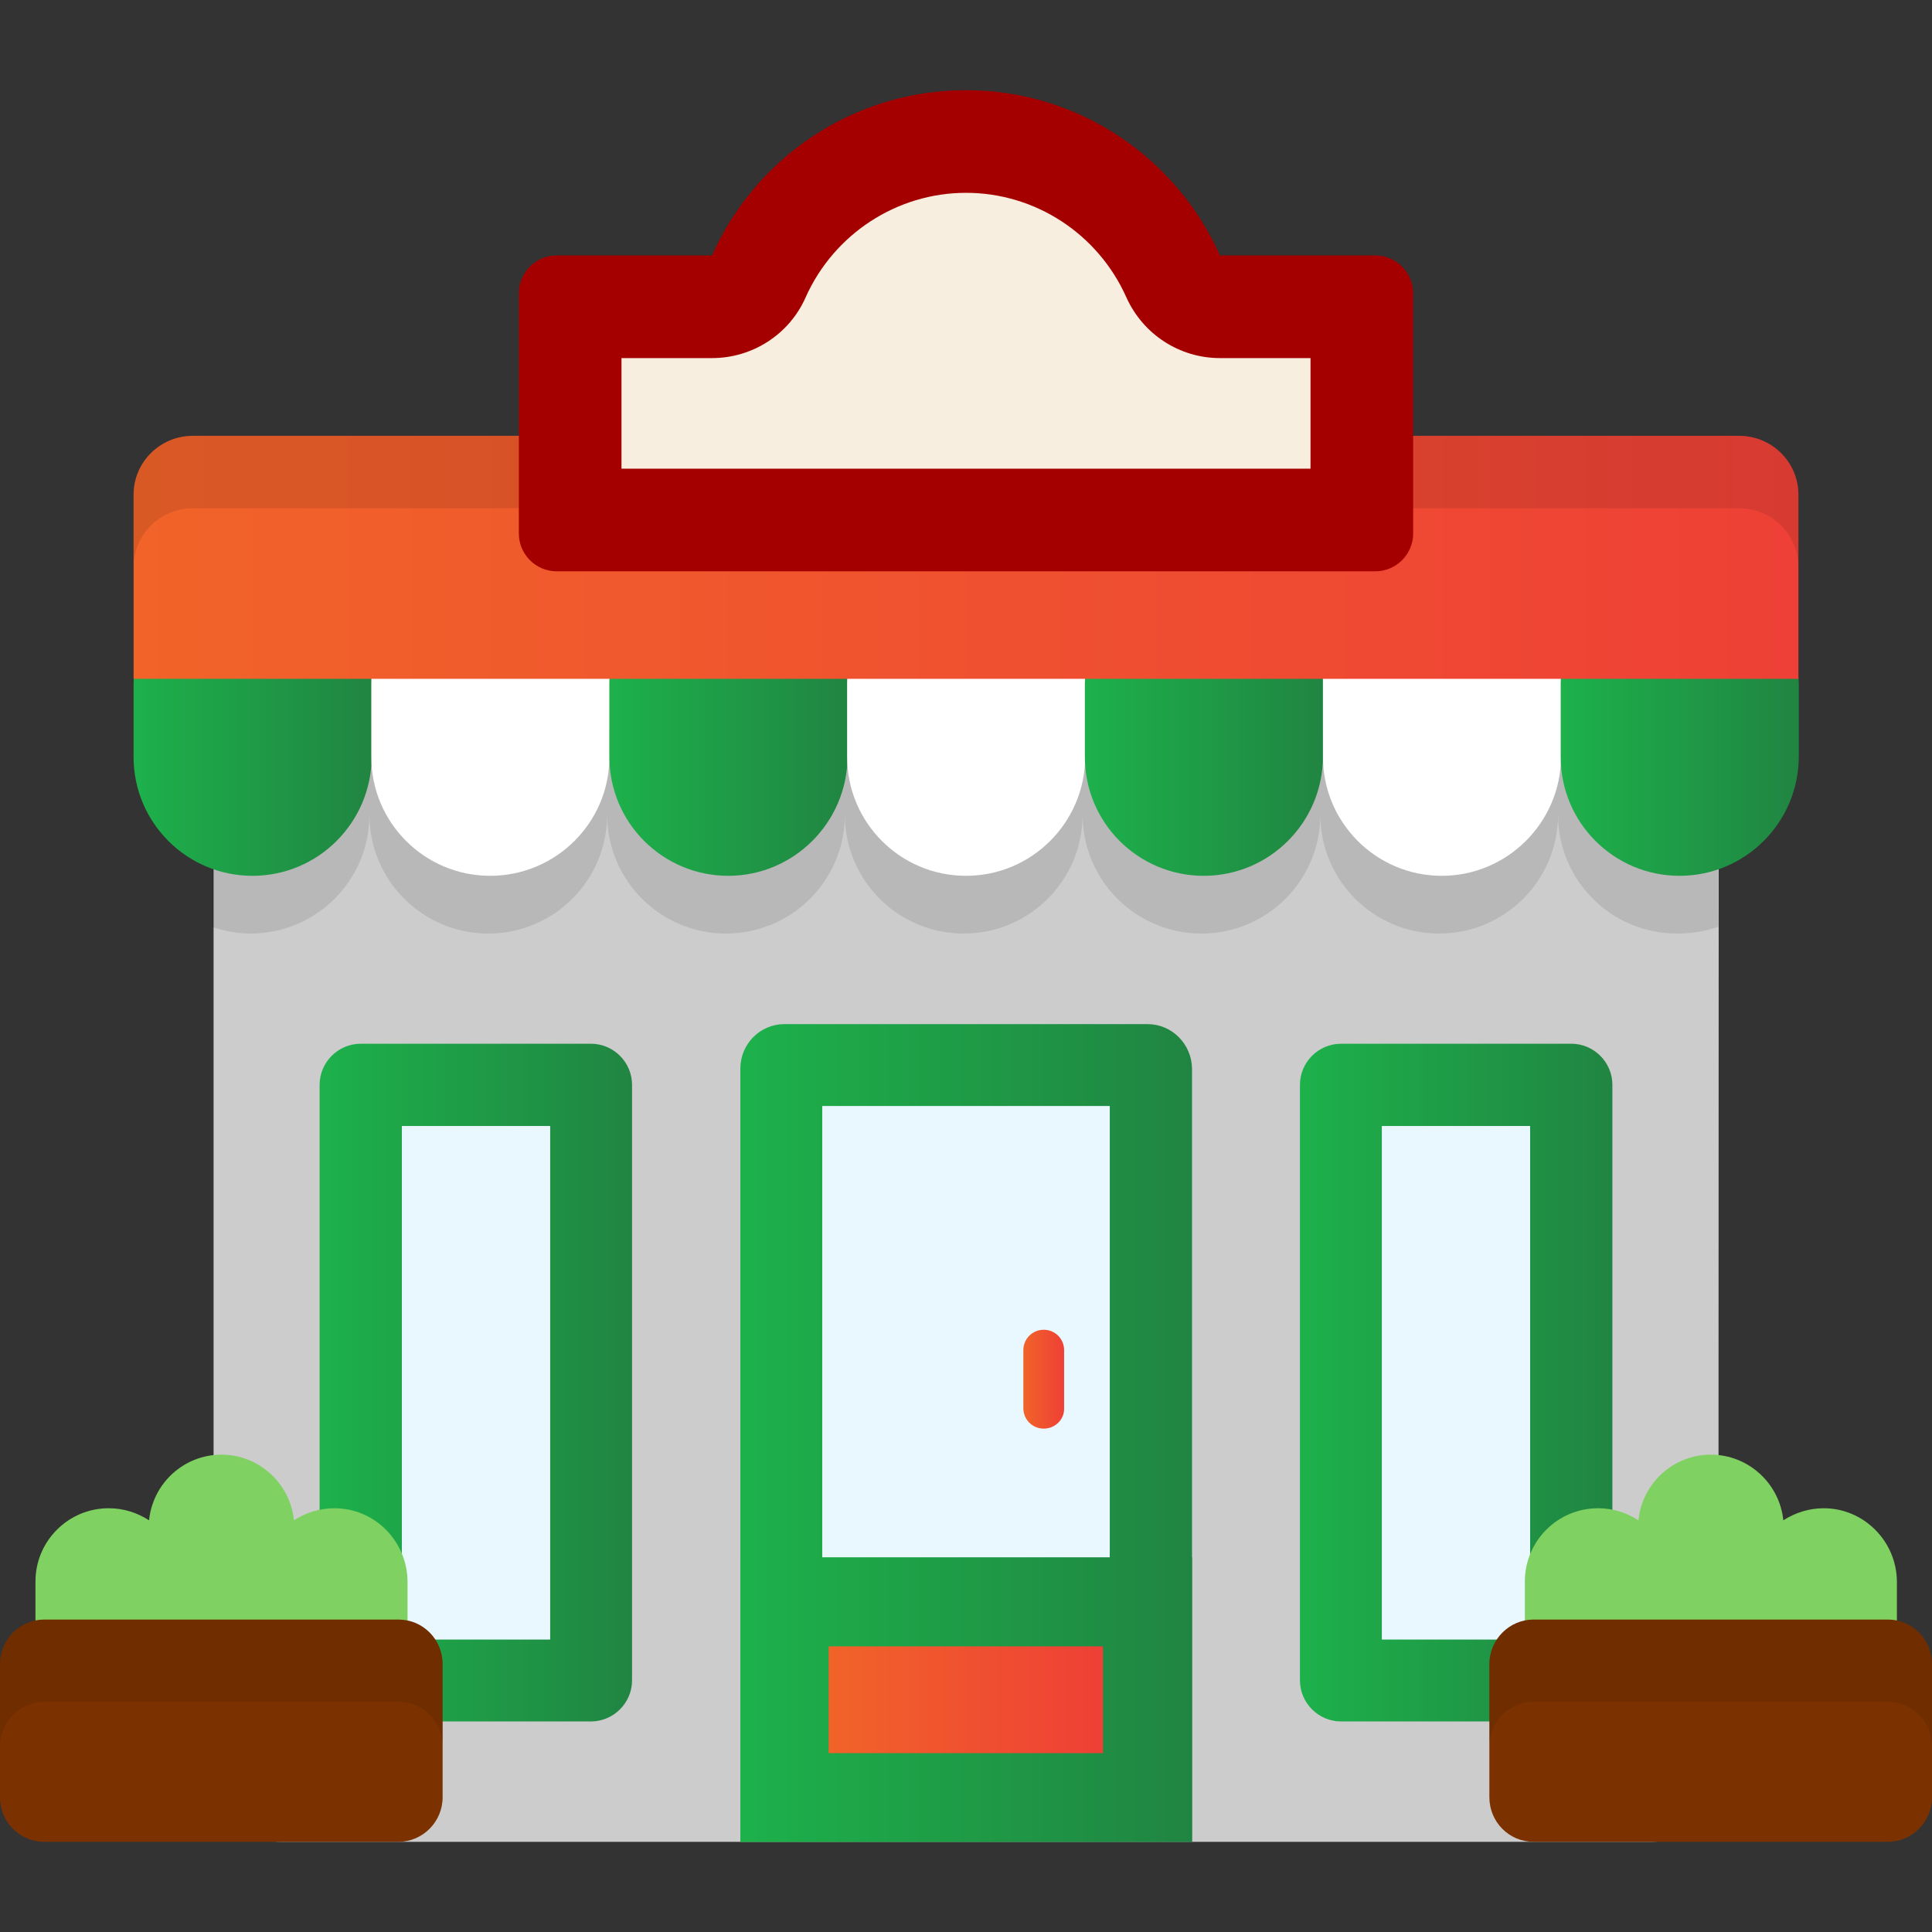
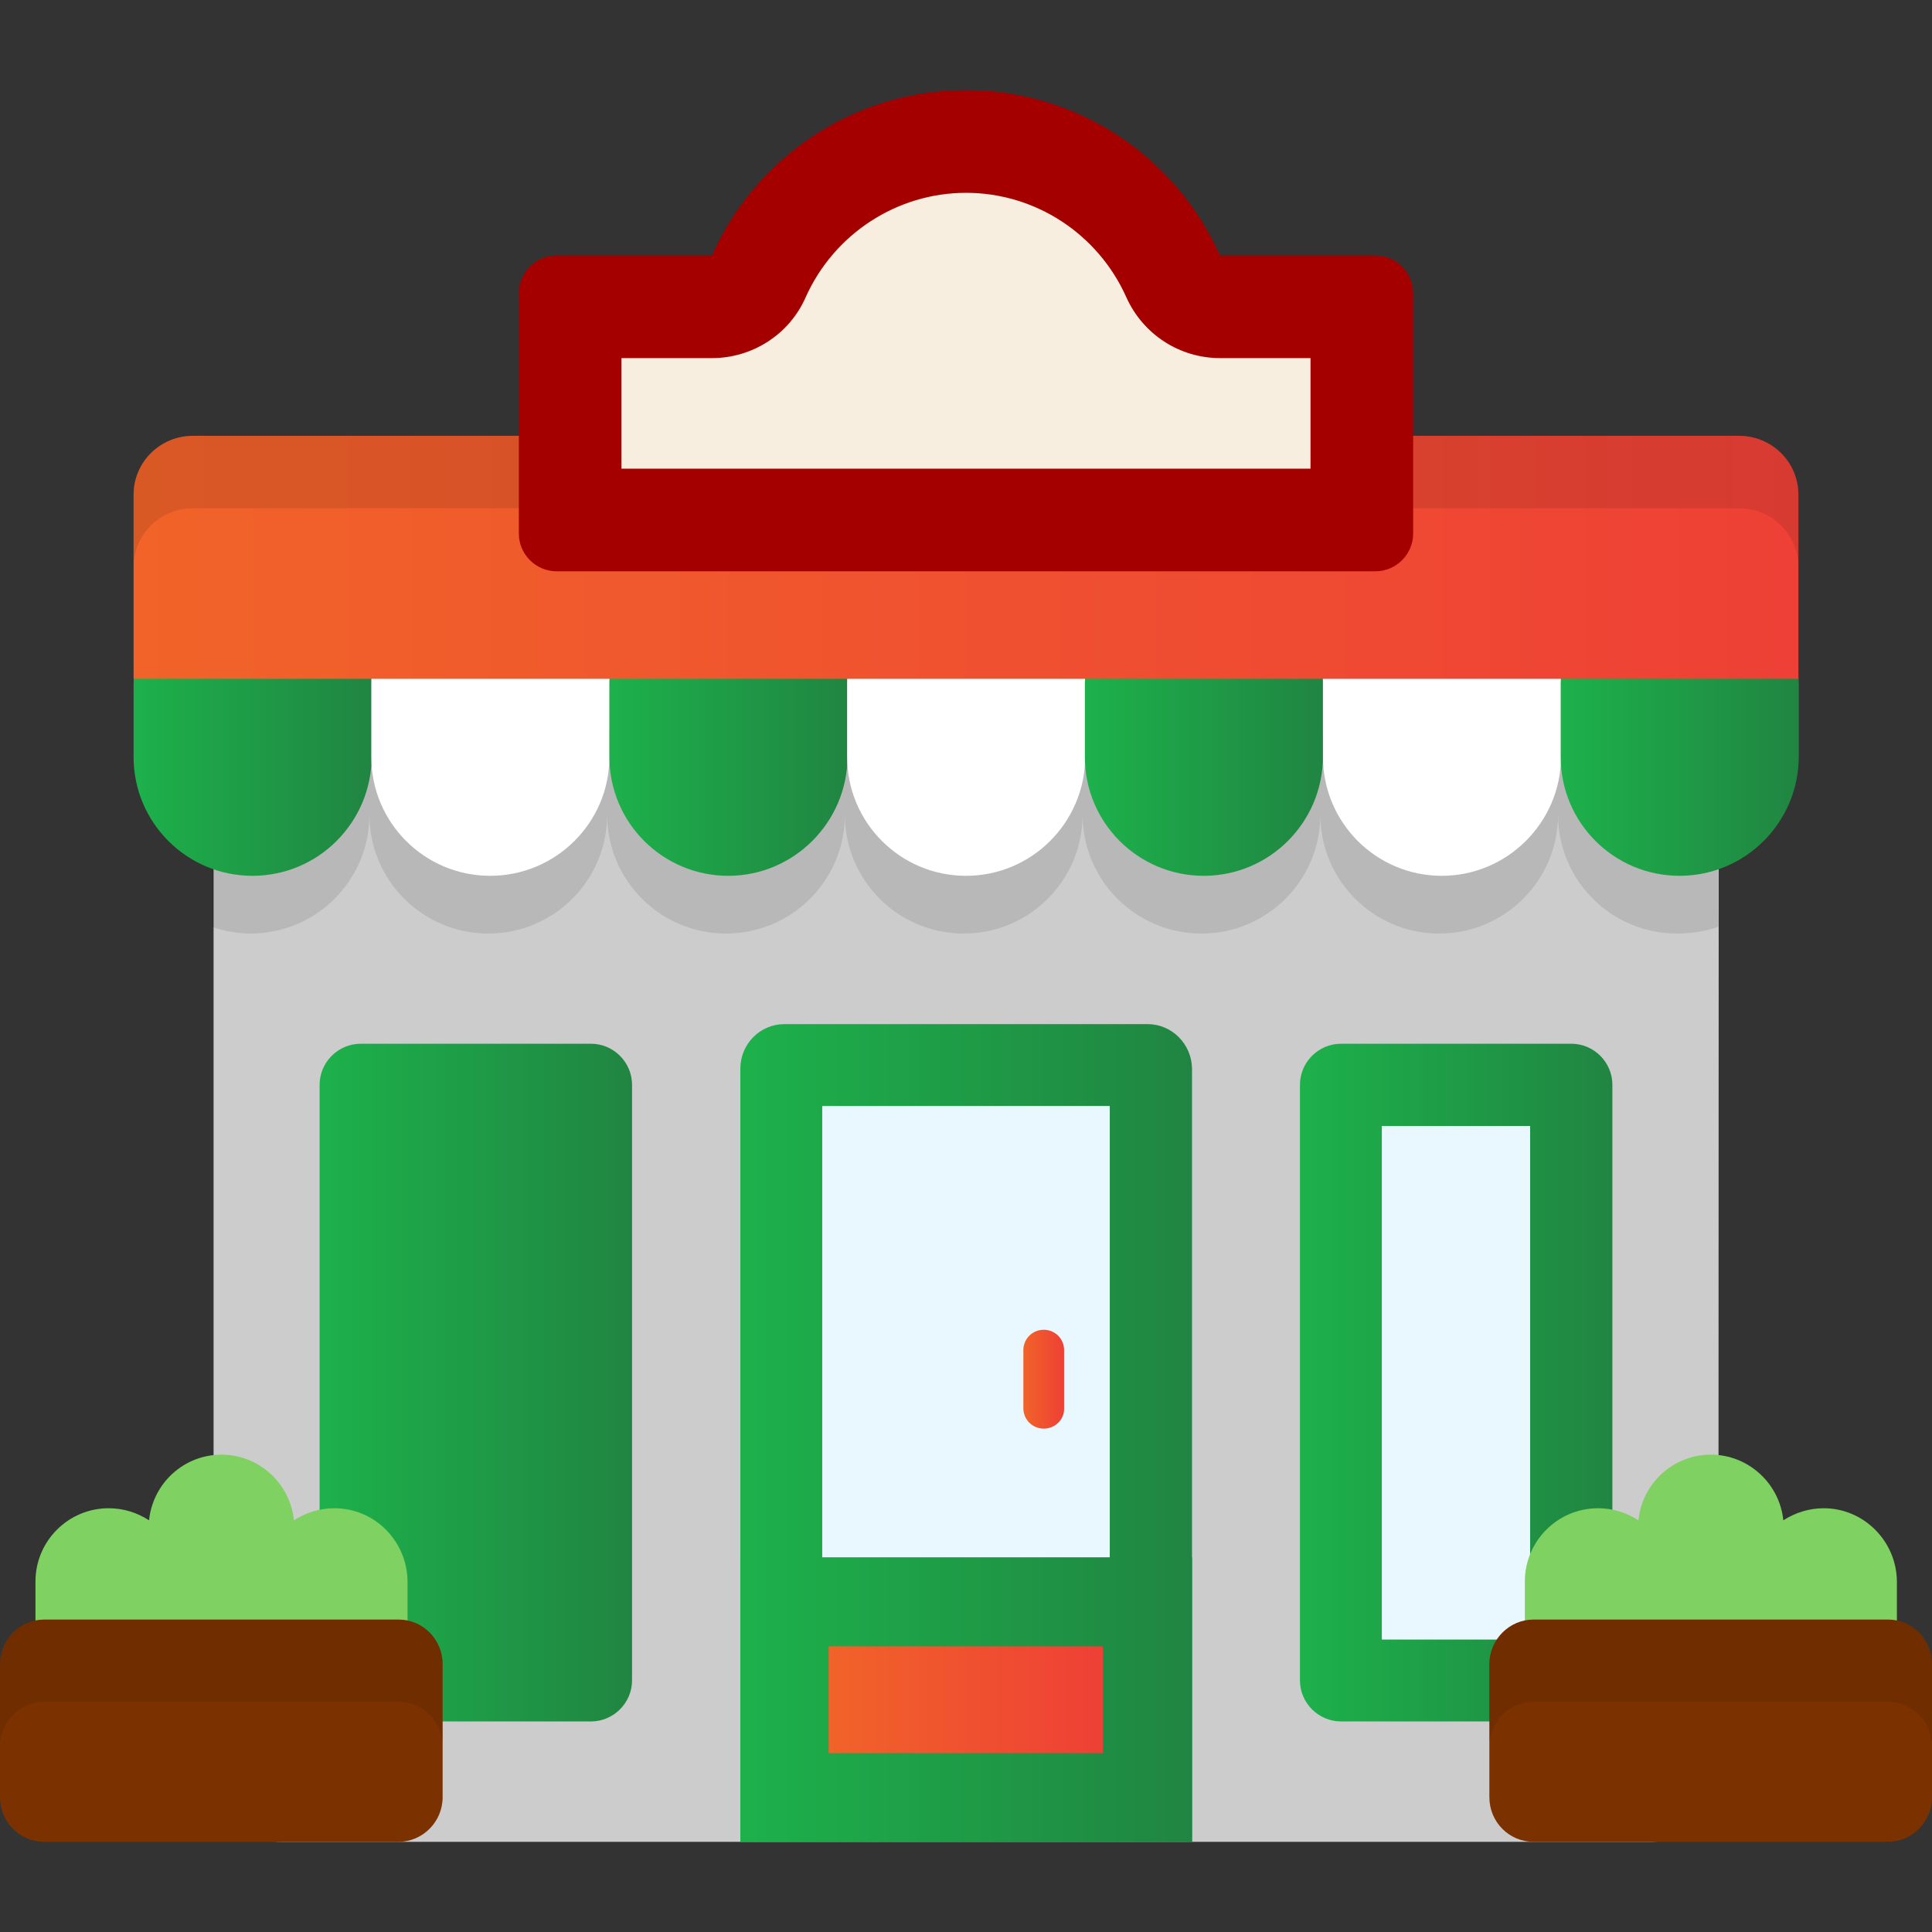
<svg xmlns="http://www.w3.org/2000/svg" version="1.1" id="Layer_1" x="0px" y="0px" viewBox="0 0 512 512" style="enable-background:new 0 0 512 512;" xml:space="preserve">
  <rect x="0" y="0" width="512" height="512" fill="#333333" stroke="none" />
  <style type="text/css">
	.st0{fill:#CCCCCC;}
	.st1{fill:url(#SVGID_1_);}
	.st2{fill:#E9F7FF;}
	.st3{fill:url(#SVGID_00000008116856557255753940000010423127781256670106_);}
	.st4{fill:url(#SVGID_00000070804043294740916180000008204139335841574274_);}
	.st5{fill:url(#SVGID_00000128457713868025867540000011638954427186653111_);}
	.st6{opacity:0.1;enable-background:new    ;}
	.st7{fill:url(#SVGID_00000097475598890536381410000003050313337403866013_);}
	.st8{fill:#FFFFFF;}
	.st9{fill:url(#SVGID_00000141416480770894859220000017673859218603624331_);}
	.st10{fill:url(#SVGID_00000182507789120013527270000015818961633908709289_);}
	.st11{fill:url(#SVGID_00000049905315764726952970000002514525616609053624_);}
	.st12{fill:url(#SVGID_00000159429028918311306340000012498018326697564828_);}
	.st13{fill:#A50000;}
	.st14{fill:#F7EEDF;}
	.st15{fill:#7FD161;}
	.st16{fill:#7C3200;}
	.st17{fill:url(#SVGID_00000171696655338400907740000013627434241107906975_);}
	.st18{fill:url(#SVGID_00000114792308017097436670000011486091531202682256_);}
</style>
  <path class="st0" d="M455.4,470.4c0,9.8-7.9,17.7-17.6,17.7H74.2c-9.7,0-17.6-7.9-17.6-17.7V152.5c0-9.8,7.9-17.7,17.6-17.7h363.7  c9.7,0,17.6,7.9,17.6,17.7L455.4,470.4L455.4,470.4z" />
  <linearGradient id="SVGID_1_" gradientUnits="userSpaceOnUse" x1="196.167" y1="379.73" x2="315.834" y2="379.73">
    <stop offset="0" style="stop-color:#1DB14B" />
    <stop offset="1" style="stop-color:#208542" />
  </linearGradient>
  <path class="st1" d="M304.1,271.4h-96.2c-6.5,0-11.7,5.3-11.7,11.8v204.9h119.7V283.2C315.8,276.7,310.6,271.4,304.1,271.4z" />
  <rect x="217.9" y="293.1" class="st2" width="76.2" height="173.2" />
  <linearGradient id="SVGID_00000026155927758263773770000008966727482698736792_" gradientUnits="userSpaceOnUse" x1="84.76" y1="366.42" x2="167.502" y2="366.42">
    <stop offset="0" style="stop-color:#1DB14B" />
    <stop offset="1" style="stop-color:#208542" />
  </linearGradient>
  <path style="fill:url(#SVGID_00000026155927758263773770000008966727482698736792_);" d="M95.6,456.2c-6,0-10.9-4.9-10.9-10.9V287.5  c0-6,4.9-10.9,10.9-10.9h61c6,0,10.9,4.9,10.9,10.9v157.8c0,6-4.9,10.9-10.9,10.9H95.6L95.6,456.2z" />
-   <rect x="106.5" y="298.4" class="st2" width="39.3" height="136.1" />
  <linearGradient id="SVGID_00000057139722407716278670000000387380202930768829_" gradientUnits="userSpaceOnUse" x1="344.497" y1="366.42" x2="427.239" y2="366.42">
    <stop offset="0" style="stop-color:#1DB14B" />
    <stop offset="1" style="stop-color:#208542" />
  </linearGradient>
  <path style="fill:url(#SVGID_00000057139722407716278670000000387380202930768829_);" d="M355.4,456.2c-6,0-10.9-4.9-10.9-10.9  V287.5c0-6,4.9-10.9,10.9-10.9h61c6,0,10.9,4.9,10.9,10.9v157.8c0,6-4.9,10.9-10.9,10.9H355.4L355.4,456.2z" />
  <rect x="366.2" y="298.4" class="st2" width="39.3" height="136.1" />
  <linearGradient id="SVGID_00000125573437806074820150000006413615142015340176_" gradientUnits="userSpaceOnUse" x1="271.216" y1="365.46" x2="282.083" y2="365.46">
    <stop offset="0" style="stop-color:#F16329" />
    <stop offset="1" style="stop-color:#EE4036" />
  </linearGradient>
  <path style="fill:url(#SVGID_00000125573437806074820150000006413615142015340176_);" d="M276.6,378.6c-3,0-5.4-2.4-5.4-5.4v-15.4  c0-3,2.4-5.4,5.4-5.4c3,0,5.4,2.4,5.4,5.4v15.4C282.1,376.2,279.6,378.6,276.6,378.6z" />
  <path class="st6" d="M455.4,245.6v-60.2h-31c-6,0-10.9,4.9-10.9,10.9c0-6-4.9-10.9-10.9-10.9h-41.3c-6,0-10.9,4.9-10.9,10.9  c0-6-4.9-10.9-10.9-10.9h-41.3c-6,0-10.9,4.9-10.9,10.9c0-6-4.9-10.9-10.9-10.9h-41.3c-6,0-10.9,4.9-10.9,10.9  c0-6-4.9-10.9-10.9-10.9h-41.3c-6,0-10.9,4.9-10.9,10.9c0-6-4.9-10.9-10.9-10.9h-41.3c-6,0-10.9,4.9-10.9,10.9  c0-6-4.9-10.9-10.9-10.9h-31v60.2c3.2,1.1,6.7,1.8,10.3,1.8c17.4,0,31.5-14.1,31.5-31.5c0,17.4,14.1,31.5,31.5,31.5  s31.5-14.1,31.5-31.5c0,17.4,14.1,31.5,31.5,31.5c17.4,0,31.5-14.1,31.5-31.5c0,17.4,14.1,31.5,31.5,31.5s31.5-14.1,31.5-31.5  c0,17.4,14.1,31.5,31.5,31.5c17.4,0,31.5-14.1,31.5-31.5c0,17.4,14.1,31.5,31.5,31.5s31.5-14.1,31.5-31.5  c0,17.4,14.1,31.5,31.5,31.5C448.7,247.4,452.2,246.7,455.4,245.6z" />
  <linearGradient id="SVGID_00000113349536234126987040000000174775042180579748_" gradientUnits="userSpaceOnUse" x1="35.387" y1="201.129" x2="98.418" y2="201.129">
    <stop offset="0" style="stop-color:#1DB14B" />
    <stop offset="1" style="stop-color:#208542" />
  </linearGradient>
  <path style="fill:url(#SVGID_00000113349536234126987040000000174775042180579748_);" d="M66.9,232.1c-17.4,0-31.5-14.1-31.5-31.5  V181c0-6,4.9-10.9,10.9-10.9h41.3c6,0,10.9,4.9,10.9,10.9v19.6C98.4,218,84.3,232.1,66.9,232.1z" />
  <path class="st8" d="M129.9,232.1c-17.4,0-31.5-14.1-31.5-31.5V181c0-6,4.9-10.9,10.9-10.9h41.3c6,0,10.9,4.9,10.9,10.9v19.6  C161.5,218,147.3,232.1,129.9,232.1z" />
  <linearGradient id="SVGID_00000044896064940112918320000006999036551902021800_" gradientUnits="userSpaceOnUse" x1="161.452" y1="201.129" x2="224.484" y2="201.129">
    <stop offset="0" style="stop-color:#1DB14B" />
    <stop offset="1" style="stop-color:#208542" />
  </linearGradient>
  <path style="fill:url(#SVGID_00000044896064940112918320000006999036551902021800_);" d="M193,232.1c-17.4,0-31.5-14.1-31.5-31.5  V181c0-6,4.9-10.9,10.9-10.9h41.3c6,0,10.9,4.9,10.9,10.9v19.6C224.5,218,210.3,232.1,193,232.1z" />
  <path class="st8" d="M256,232.1c-17.4,0-31.5-14.1-31.5-31.5V181c0-6,4.9-10.9,10.9-10.9h41.3c6,0,10.9,4.9,10.9,10.9v19.6  C287.5,218,273.4,232.1,256,232.1z" />
  <linearGradient id="SVGID_00000091698620830562539650000013845828333726700175_" gradientUnits="userSpaceOnUse" x1="287.517" y1="201.129" x2="350.548" y2="201.129">
    <stop offset="0" style="stop-color:#1DB14B" />
    <stop offset="1" style="stop-color:#208542" />
  </linearGradient>
  <path style="fill:url(#SVGID_00000091698620830562539650000013845828333726700175_);" d="M319,232.1c-17.4,0-31.5-14.1-31.5-31.5  V181c0-6,4.9-10.9,10.9-10.9h41.3c6,0,10.9,4.9,10.9,10.9v19.6C350.5,218,336.4,232.1,319,232.1z" />
  <path class="st8" d="M382.1,232.1c-17.4,0-31.5-14.1-31.5-31.5V181c0-6,4.9-10.9,10.9-10.9h41.3c6,0,10.9,4.9,10.9,10.9v19.6  C413.6,218,399.4,232.1,382.1,232.1z" />
  <linearGradient id="SVGID_00000054969065546852883160000008529410565623060113_" gradientUnits="userSpaceOnUse" x1="413.582" y1="201.129" x2="476.613" y2="201.129">
    <stop offset="0" style="stop-color:#1DB14B" />
    <stop offset="1" style="stop-color:#208542" />
  </linearGradient>
  <path style="fill:url(#SVGID_00000054969065546852883160000008529410565623060113_);" d="M445.1,232.1c-17.4,0-31.5-14.1-31.5-31.5  V181c0-6,4.9-10.9,10.9-10.9h41.3c6,0,10.9,4.9,10.9,10.9v19.6C476.6,218,462.5,232.1,445.1,232.1z" />
  <linearGradient id="SVGID_00000172428056417263152940000008334613566442494393_" gradientUnits="userSpaceOnUse" x1="35.387" y1="147.735" x2="476.613" y2="147.735">
    <stop offset="0" style="stop-color:#F16329" />
    <stop offset="1" style="stop-color:#EE4036" />
  </linearGradient>
  <path style="fill:url(#SVGID_00000172428056417263152940000008334613566442494393_);" d="M476.6,179.9v-48.8c0-8.6-7-15.6-15.7-15.6  H51.1c-8.7,0-15.7,7-15.7,15.6v48.8H476.6z" />
  <path class="st6" d="M460.9,115.5H51.1c-8.7,0-15.7,7-15.7,15.6v19.2c0-8.6,7-15.6,15.7-15.6h409.8c8.7,0,15.7,7,15.7,15.6v-19.2  C476.6,122.5,469.6,115.5,460.9,115.5z" />
  <path class="st13" d="M364.5,67.7h-41.2c-11.5-25.8-37.3-43.8-67.3-43.8s-55.9,18-67.3,43.8h-41.2c-5.5,0-10,4.5-10,10v63.7  c0,5.5,4.5,10,10,10h217c5.5,0,10-4.5,10-10V77.7C374.5,72.2,370,67.7,364.5,67.7z" />
  <path class="st14" d="M164.7,124.2V94.9h24c10.7,0,20.5-6.3,24.8-16.1c7.5-16.8,24.2-27.7,42.5-27.7c18.4,0,35,10.9,42.5,27.7  c4.4,9.8,14.1,16.1,24.8,16.1h24v29.3H164.7z" />
  <path class="st15" d="M483.3,399.7c-3.9,0-7.6,1.2-10.7,3.2c-1-9.8-9.3-17.4-19.2-17.4c-10,0-18.2,7.6-19.2,17.4  c-3.1-2-6.7-3.2-10.7-3.2c-10.7,0-19.4,8.7-19.4,19.4v17.7c0,10.7,8.7,19.4,19.4,19.4c10,0,49.8,0,59.8,0c10.7,0,19.4-8.7,19.4-19.4  v-17.7C502.6,408.4,493.9,399.7,483.3,399.7z" />
  <path class="st16" d="M512,476.3c0,6.5-5.3,11.8-11.7,11.8h-93.9c-6.5,0-11.7-5.3-11.7-11.8V441c0-6.5,5.3-11.8,11.7-11.8h93.9  c6.5,0,11.7,5.3,11.7,11.8V476.3z" />
  <path class="st15" d="M88.6,399.7c-3.9,0-7.6,1.2-10.7,3.2c-1-9.8-9.3-17.4-19.2-17.4c-10,0-18.2,7.6-19.2,17.4  c-3.1-2-6.7-3.2-10.7-3.2c-10.7,0-19.4,8.7-19.4,19.4v17.7c0,10.7,8.7,19.4,19.4,19.4c10,0,49.8,0,59.8,0c10.7,0,19.4-8.7,19.4-19.4  v-17.7C107.9,408.4,99.3,399.7,88.6,399.7z" />
  <path class="st16" d="M117.3,476.3c0,6.5-5.3,11.8-11.7,11.8H11.7c-6.5,0-11.7-5.3-11.7-11.8V441c0-6.5,5.3-11.8,11.7-11.8h93.9  c6.5,0,11.7,5.3,11.7,11.8L117.3,476.3L117.3,476.3z" />
  <linearGradient id="SVGID_00000145768910697887094480000010100119110642623414_" gradientUnits="userSpaceOnUse" x1="196.172" y1="450.385" x2="315.839" y2="450.385">
    <stop offset="0" style="stop-color:#1DB14B" />
    <stop offset="1" style="stop-color:#208542" />
  </linearGradient>
  <rect x="196.2" y="412.7" style="fill:url(#SVGID_00000145768910697887094480000010100119110642623414_);" width="119.7" height="75.4" />
  <linearGradient id="SVGID_00000007421418882078706680000007523643031254103458_" gradientUnits="userSpaceOnUse" x1="219.633" y1="450.384" x2="292.377" y2="450.384">
    <stop offset="0" style="stop-color:#F16329" />
    <stop offset="1" style="stop-color:#EE4036" />
  </linearGradient>
  <rect x="219.6" y="436.3" style="fill:url(#SVGID_00000007421418882078706680000007523643031254103458_);" width="72.7" height="28.3" />
  <path class="st6" d="M500.3,429.2h-93.9c-6.5,0-11.7,5.3-11.7,11.8v21.8c0-6.5,5.3-11.8,11.7-11.8h93.9c6.5,0,11.7,5.3,11.7,11.8  V441C512,434.5,506.7,429.2,500.3,429.2z" />
  <path class="st6" d="M105.6,429.2H11.7C5.3,429.2,0,434.5,0,441v21.8c0-6.5,5.3-11.8,11.7-11.8h93.9c6.5,0,11.7,5.3,11.7,11.8V441  C117.3,434.5,112.1,429.2,105.6,429.2z" />
</svg>